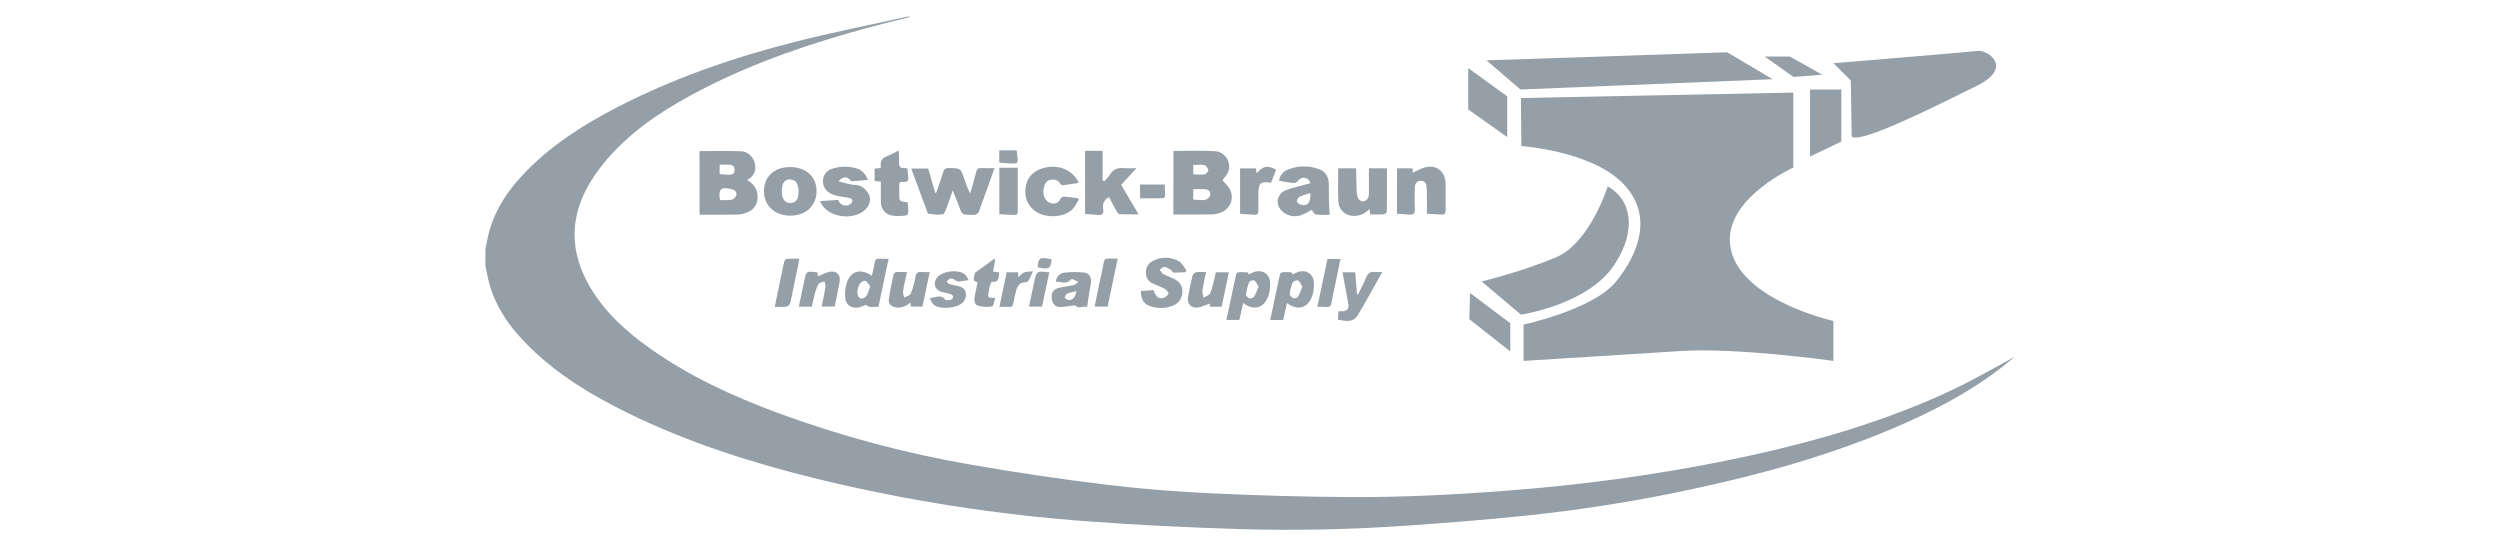
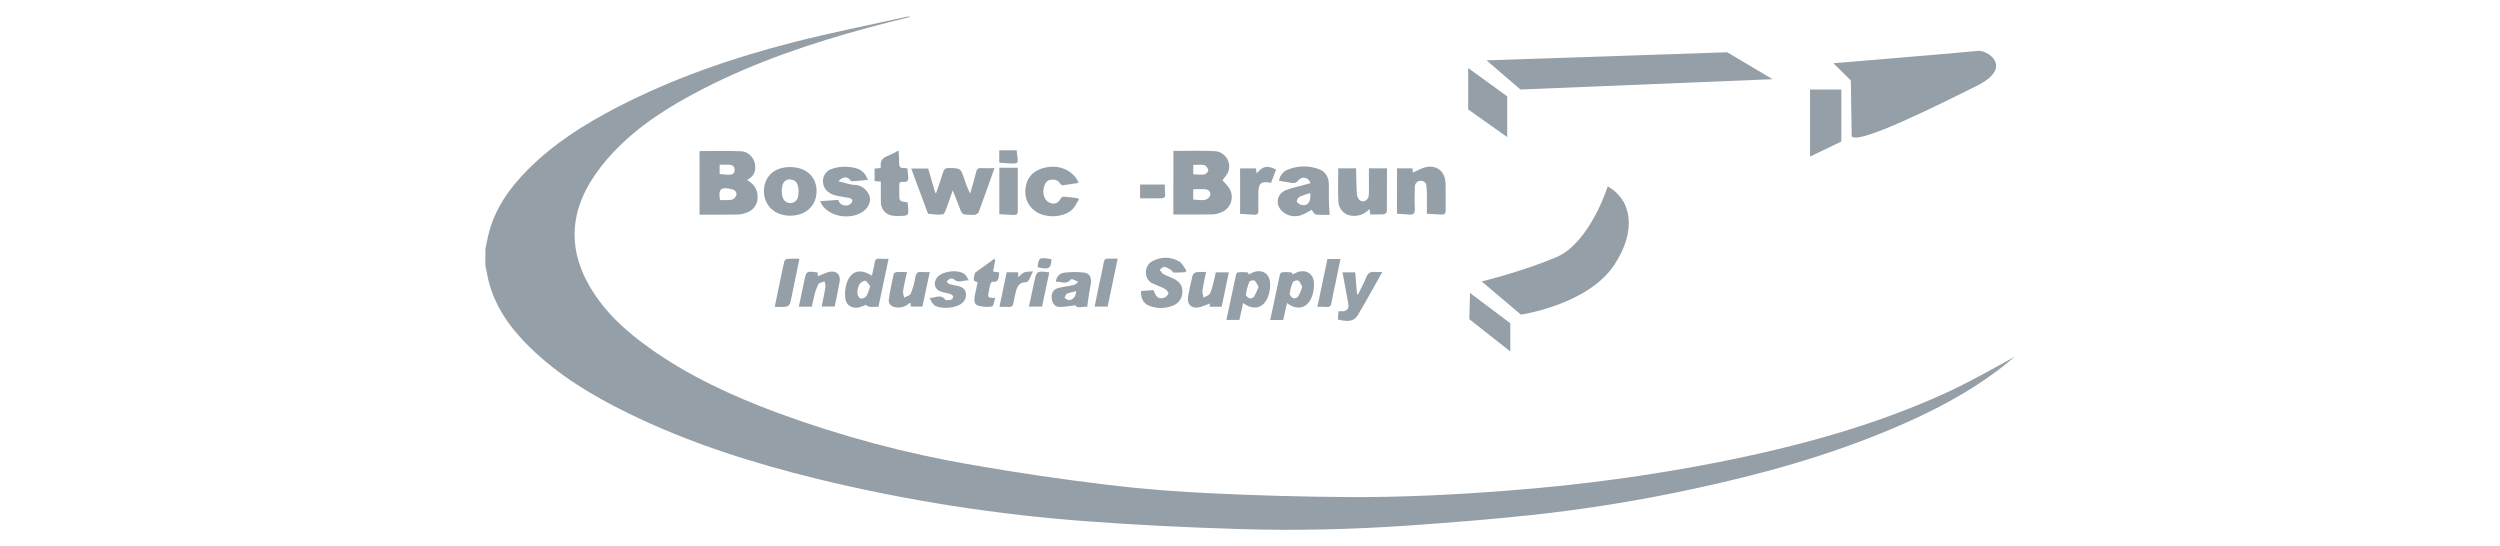
<svg xmlns="http://www.w3.org/2000/svg" width="151" height="33" viewBox="0 0 151 33" fill="none">
  <path d="M29.317 15.06C29.371 14.792 29.419 14.523 29.48 14.257C29.847 12.663 30.743 11.391 31.863 10.263C33.432 8.683 35.282 7.512 37.237 6.499C40.654 4.727 44.263 3.486 47.971 2.538C50.225 1.964 52.503 1.514 54.771 1.01C54.841 0.994 54.914 0.998 54.982 1.021C54.153 1.229 53.322 1.432 52.497 1.655C49.035 2.593 45.646 3.73 42.441 5.379C40.475 6.391 38.601 7.552 37.061 9.181C36.523 9.743 36.046 10.361 35.638 11.026C34.387 13.111 34.402 15.23 35.632 17.325C36.539 18.871 37.839 20.035 39.271 21.051C41.62 22.719 44.209 23.907 46.888 24.908C50.738 26.331 54.708 27.394 58.749 28.084C61.461 28.557 64.186 28.958 66.922 29.287C69.029 29.543 71.151 29.704 73.273 29.801C76.015 29.932 78.76 30.006 81.508 30.023C84.675 30.039 87.839 29.884 90.999 29.637C95.305 29.317 99.589 28.741 103.828 27.91C108.514 26.972 113.12 25.745 117.491 23.748C118.925 23.095 120.294 22.314 121.683 21.548C121.45 21.741 121.221 21.939 120.983 22.125C118.949 23.712 116.681 24.884 114.325 25.878C110.42 27.533 106.359 28.657 102.228 29.54C99.013 30.233 95.765 30.757 92.497 31.109C90.007 31.375 87.509 31.573 85.011 31.746C81.63 31.981 78.239 32.059 74.851 31.955C71.826 31.862 68.802 31.72 65.784 31.496C60.261 31.098 54.779 30.24 49.394 28.932C45.455 27.966 41.597 26.749 37.935 24.954C35.784 23.9 33.744 22.677 32.011 20.985C30.823 19.825 29.866 18.509 29.479 16.84C29.419 16.574 29.37 16.305 29.317 16.038V15.06Z" fill="#959FA7" />
  <path d="M70.875 9.118C71.72 9.118 72.541 9.081 73.357 9.131C73.496 9.135 73.632 9.171 73.755 9.237C73.879 9.303 73.985 9.397 74.067 9.511C74.15 9.625 74.205 9.757 74.229 9.897C74.254 10.036 74.246 10.179 74.208 10.315C74.144 10.53 73.961 10.708 73.838 10.895C73.989 11.041 74.127 11.201 74.248 11.373C74.326 11.496 74.375 11.635 74.392 11.78C74.41 11.925 74.396 12.072 74.35 12.211C74.305 12.35 74.229 12.476 74.13 12.581C74.03 12.686 73.908 12.767 73.774 12.818C73.61 12.895 73.433 12.939 73.254 12.95C72.466 12.964 71.678 12.956 70.871 12.956L70.875 9.118ZM72.072 12.054C72.322 12.066 72.563 12.11 72.789 12.074C72.859 12.055 72.923 12.02 72.976 11.971C73.03 11.922 73.071 11.861 73.097 11.792C73.147 11.584 72.994 11.446 72.789 11.431C72.555 11.412 72.318 11.431 72.072 11.431V12.054ZM72.072 10.524C72.292 10.55 72.513 10.556 72.734 10.54C72.837 10.526 72.988 10.367 72.981 10.287C72.97 10.172 72.849 9.998 72.747 9.974C72.533 9.926 72.302 9.96 72.072 9.96V10.524Z" fill="#959FA7" />
  <path d="M42.252 9.127C43.112 9.127 43.95 9.101 44.786 9.137C45.196 9.155 45.545 9.536 45.605 9.922C45.669 10.339 45.527 10.662 45.118 10.872C45.515 11.091 45.748 11.405 45.757 11.857C45.774 12.068 45.721 12.278 45.607 12.454C45.492 12.63 45.323 12.763 45.126 12.829C44.951 12.905 44.765 12.948 44.575 12.959C43.808 12.973 43.038 12.965 42.253 12.965L42.252 9.127ZM43.487 12.081C43.717 12.098 43.948 12.094 44.178 12.069C44.244 12.05 44.305 12.017 44.356 11.97C44.407 11.924 44.447 11.866 44.473 11.802C44.52 11.619 44.403 11.48 44.203 11.431C43.55 11.268 43.373 11.405 43.487 12.081ZM43.465 9.946V10.508C43.647 10.534 43.83 10.549 44.014 10.555C44.185 10.555 44.364 10.526 44.37 10.283C44.376 10.04 44.24 9.956 44.033 9.948C43.856 9.941 43.678 9.946 43.465 9.946Z" fill="#959FA7" />
  <path d="M60.067 10.156C59.739 11.08 59.432 11.95 59.111 12.815C59.085 12.886 58.974 12.943 58.892 12.97C58.803 12.987 58.712 12.989 58.623 12.977C58.103 12.966 58.111 12.964 57.93 12.472C57.82 12.169 57.691 11.872 57.542 11.501C57.415 11.866 57.313 12.184 57.193 12.495C57.129 12.658 57.057 12.925 56.953 12.944C56.676 12.994 56.38 12.944 56.092 12.916C56.061 12.916 56.026 12.845 56.01 12.802C55.689 11.939 55.37 11.077 55.039 10.18H56.063L56.488 11.646L56.545 11.653C56.683 11.244 56.829 10.839 56.955 10.426C57.011 10.234 57.086 10.146 57.304 10.149C58.016 10.156 58.022 10.149 58.252 10.831C58.343 11.127 58.459 11.415 58.598 11.69C58.72 11.257 58.854 10.827 58.959 10.39C59.004 10.202 59.087 10.142 59.266 10.153C59.507 10.165 59.747 10.156 60.067 10.156Z" fill="#959FA7" />
-   <path d="M66.71 10.943C66.837 10.817 66.951 10.68 67.053 10.532C67.271 10.148 67.61 10.129 67.984 10.158C68.178 10.174 68.376 10.158 68.645 10.158L67.716 11.161C68.065 11.749 68.407 12.33 68.77 12.945C68.35 12.945 67.986 12.955 67.622 12.935C67.553 12.935 67.475 12.815 67.428 12.734C67.274 12.463 67.132 12.185 66.983 11.9C66.7 12.066 66.579 12.295 66.632 12.611C66.684 12.927 66.549 13.013 66.264 12.979C66.035 12.951 65.805 12.947 65.541 12.93V9.108H66.597V10.881L66.71 10.943Z" fill="#959FA7" />
  <path d="M80.312 12.973C80.035 12.989 79.758 12.984 79.483 12.958C79.381 12.942 79.305 12.765 79.226 12.672C79.021 12.777 78.8 12.932 78.553 13.009C78.38 13.064 78.198 13.076 78.019 13.045C77.841 13.014 77.673 12.94 77.529 12.83C77.016 12.462 77.064 11.757 77.631 11.5C77.882 11.402 78.14 11.323 78.402 11.264C78.651 11.194 78.901 11.132 79.149 11.066C79.133 10.989 79.097 10.918 79.043 10.861C78.99 10.805 78.922 10.765 78.847 10.746C78.772 10.727 78.693 10.73 78.62 10.754C78.546 10.779 78.481 10.824 78.432 10.885C78.275 11.093 78.12 11.059 77.936 11.034C77.72 11.004 77.505 10.963 77.255 10.922C77.273 10.766 77.335 10.619 77.433 10.497C77.531 10.375 77.66 10.284 77.807 10.235C78.411 9.995 79.082 9.991 79.688 10.226C80.067 10.373 80.253 10.698 80.261 11.114C80.269 11.47 80.261 11.827 80.267 12.184C80.272 12.425 80.293 12.667 80.312 12.973ZM79.144 11.662C78.934 11.714 78.729 11.782 78.529 11.865C78.476 11.893 78.43 11.933 78.394 11.983C78.358 12.032 78.335 12.09 78.325 12.15C78.325 12.23 78.479 12.348 78.582 12.372C78.982 12.471 79.187 12.21 79.144 11.662Z" fill="#959FA7" />
  <path d="M82.685 10.169H83.774C83.774 11.053 83.774 11.916 83.766 12.775C83.766 12.834 83.652 12.939 83.586 12.944C83.318 12.963 83.049 12.952 82.761 12.952C82.745 12.831 82.733 12.735 82.717 12.619C82.582 12.773 82.412 12.89 82.223 12.962C82.033 13.033 81.829 13.056 81.628 13.029C81.421 13.007 81.229 12.911 81.084 12.758C80.94 12.606 80.853 12.406 80.838 12.195C80.804 11.527 80.829 10.857 80.829 10.166H81.91C81.921 10.675 81.921 11.189 81.954 11.702C81.957 11.778 81.974 11.853 82.006 11.922C82.038 11.991 82.083 12.053 82.138 12.104C82.39 12.271 82.669 12.074 82.681 11.731C82.696 11.325 82.681 10.917 82.681 10.509L82.685 10.169Z" fill="#959FA7" />
  <path d="M84.381 10.169H85.314C85.323 10.274 85.332 10.37 85.338 10.427C85.603 10.313 85.866 10.147 86.152 10.088C86.791 9.958 87.287 10.376 87.309 11.039C87.329 11.599 87.309 12.161 87.317 12.72C87.317 12.917 87.23 12.97 87.062 12.959C86.783 12.942 86.503 12.929 86.184 12.912C86.184 12.51 86.184 12.115 86.184 11.721C86.184 11.569 86.173 11.416 86.162 11.264C86.146 11.047 86.022 10.916 85.814 10.922C85.765 10.921 85.717 10.93 85.673 10.948C85.628 10.967 85.588 10.995 85.554 11.03C85.521 11.065 85.495 11.107 85.478 11.153C85.461 11.199 85.454 11.248 85.457 11.297C85.446 11.735 85.434 12.175 85.457 12.612C85.474 12.909 85.355 12.989 85.094 12.961C84.865 12.936 84.636 12.927 84.376 12.909L84.381 10.169Z" fill="#959FA7" />
  <path d="M49.321 11.533C49.321 12.421 48.687 13.021 47.735 13.027C46.803 13.034 46.137 12.411 46.142 11.537C46.148 10.664 46.762 10.088 47.725 10.09C48.688 10.092 49.319 10.676 49.321 11.533ZM48.234 11.56C48.234 11.225 48.132 10.962 47.927 10.884C47.722 10.806 47.51 10.811 47.351 10.999C47.176 11.208 47.174 11.867 47.351 12.075C47.419 12.165 47.516 12.229 47.625 12.255C47.734 12.28 47.848 12.267 47.948 12.216C48.216 12.093 48.221 11.822 48.234 11.564V11.56Z" fill="#959FA7" />
  <path d="M49.529 12.151L50.634 12.074C50.703 12.328 50.913 12.437 51.17 12.409C51.231 12.399 51.29 12.375 51.342 12.339C51.393 12.303 51.435 12.255 51.466 12.2C51.535 12.011 51.363 11.97 51.222 11.943C50.957 11.894 50.684 11.867 50.426 11.793C49.976 11.665 49.723 11.362 49.709 10.992C49.695 10.812 49.744 10.632 49.848 10.485C49.952 10.338 50.103 10.233 50.276 10.189C50.757 10.033 51.274 10.029 51.758 10.178C52.078 10.271 52.27 10.515 52.431 10.861C52.092 10.895 51.779 10.934 51.467 10.95C51.41 10.95 51.347 10.861 51.29 10.81C51.114 10.654 50.861 10.684 50.647 10.956C51.017 11.038 51.347 11.165 51.681 11.171C52.105 11.186 52.434 11.57 52.522 11.847C52.624 12.168 52.446 12.559 52.112 12.785C51.395 13.282 50.194 13.111 49.693 12.437C49.633 12.345 49.578 12.249 49.529 12.151Z" fill="#959FA7" />
  <path d="M65.176 12.031C65.038 12.247 64.941 12.477 64.777 12.64C64.254 13.161 63.127 13.193 62.533 12.757C62.021 12.377 61.853 11.864 61.958 11.256C62.062 10.647 62.476 10.288 63.057 10.139C63.87 9.931 64.63 10.2 65.052 10.84C65.088 10.907 65.12 10.977 65.148 11.048C64.808 11.1 64.495 11.152 64.182 11.19C64.133 11.19 64.059 11.131 64.026 11.079C63.885 10.855 63.676 10.82 63.446 10.861C63.217 10.901 63.104 11.088 63.051 11.31C62.956 11.702 63.081 12.08 63.351 12.223C63.621 12.366 63.893 12.301 64.03 12.046C64.116 11.885 64.215 11.867 64.365 11.886C64.593 11.917 64.824 11.936 65.052 11.963C65.096 11.981 65.137 12.004 65.176 12.031Z" fill="#959FA7" />
  <path d="M54.823 12.224C54.832 12.328 54.839 12.419 54.846 12.508C54.886 13.013 54.872 13.03 54.351 13.045C54.191 13.056 54.031 13.047 53.873 13.019C53.682 12.989 53.509 12.888 53.386 12.736C53.263 12.584 53.198 12.392 53.205 12.195C53.196 11.79 53.205 11.385 53.205 10.971L52.826 10.935V10.184L53.175 10.149C53.189 10.12 53.207 10.101 53.205 10.086C53.138 9.723 53.308 9.528 53.631 9.412C53.851 9.319 54.064 9.211 54.27 9.09C54.297 9.333 54.31 9.576 54.308 9.82C54.295 10.073 54.385 10.175 54.631 10.148C54.694 10.152 54.756 10.165 54.816 10.187C54.818 10.32 54.828 10.453 54.844 10.585C54.889 10.848 54.861 11.036 54.527 10.985C54.371 10.96 54.309 11.041 54.316 11.193C54.322 11.345 54.316 11.498 54.316 11.651C54.31 12.158 54.31 12.158 54.823 12.224Z" fill="#959FA7" />
  <path d="M74.901 12.915V10.17H75.864L75.894 10.468C76.304 10.018 76.547 9.972 77.076 10.246L76.769 11.043C76.17 10.924 76.013 11.058 76.005 11.668C76.005 12.015 75.995 12.361 76.005 12.711C76.012 12.919 75.931 12.987 75.741 12.972C75.472 12.949 75.195 12.934 74.901 12.915Z" fill="#959FA7" />
  <path d="M60.361 10.13H61.474C61.474 11.017 61.474 11.887 61.474 12.759C61.474 12.937 61.396 12.992 61.237 12.983C60.958 12.967 60.68 12.956 60.359 12.941L60.361 10.13Z" fill="#959FA7" />
  <path d="M70.359 11.147C70.359 11.285 70.351 11.387 70.359 11.487C70.406 11.979 70.408 11.979 69.915 11.979C69.568 11.979 69.222 11.979 68.86 11.979V11.145L70.359 11.147Z" fill="#959FA7" />
  <path d="M60.355 9.822V9.082H61.407C61.49 9.944 61.632 9.897 60.763 9.856C60.639 9.849 60.512 9.835 60.355 9.822Z" fill="#959FA7" />
  <path d="M68.916 17.579L69.673 17.52C69.826 17.949 69.98 18.081 70.287 17.992C70.35 17.971 70.408 17.938 70.457 17.893C70.506 17.849 70.545 17.794 70.572 17.733C70.594 17.669 70.465 17.507 70.367 17.453C70.14 17.327 69.89 17.244 69.65 17.134C69.523 17.085 69.413 16.997 69.335 16.883C69.257 16.769 69.215 16.634 69.214 16.495C69.203 16.345 69.236 16.196 69.308 16.066C69.382 15.936 69.491 15.831 69.624 15.765C69.868 15.632 70.141 15.564 70.418 15.567C70.695 15.57 70.967 15.644 71.208 15.782C71.4 15.886 71.516 16.145 71.657 16.334L71.591 16.439C71.357 16.45 71.122 16.471 70.888 16.466C70.839 16.466 70.799 16.353 70.74 16.317C70.62 16.226 70.483 16.159 70.338 16.119C70.251 16.108 70.146 16.224 70.05 16.287C70.115 16.376 70.164 16.496 70.255 16.547C70.46 16.66 70.678 16.731 70.885 16.832C71.216 16.993 71.436 17.24 71.417 17.639C71.414 17.825 71.353 18.005 71.245 18.155C71.136 18.304 70.984 18.415 70.811 18.473C70.355 18.647 69.853 18.644 69.399 18.464C69.061 18.329 68.897 18.017 68.916 17.579Z" fill="#959FA7" />
  <path d="M52.3 18.413C52.152 18.481 51.999 18.535 51.842 18.576C51.442 18.644 51.093 18.42 51.055 18.014C51.019 17.693 51.051 17.367 51.152 17.061C51.415 16.345 51.971 16.208 52.663 16.652C52.72 16.388 52.792 16.131 52.828 15.873C52.855 15.68 52.93 15.613 53.123 15.627C53.289 15.642 53.459 15.627 53.671 15.627C53.466 16.61 53.261 17.559 53.056 18.54C52.806 18.487 52.54 18.64 52.3 18.413ZM52.562 17.289C52.46 17.172 52.379 16.985 52.255 16.96C52.153 16.938 51.961 17.072 51.901 17.188C51.818 17.36 51.78 17.55 51.79 17.741C51.79 17.845 51.903 18.018 51.984 18.031C52.05 18.035 52.115 18.023 52.175 17.997C52.235 17.97 52.288 17.93 52.33 17.879C52.438 17.723 52.474 17.525 52.562 17.284V17.289Z" fill="#959FA7" />
  <path d="M75.085 18.3L74.86 19.324H74.074C74.252 18.49 74.425 17.662 74.604 16.841C74.633 16.706 74.664 16.484 74.736 16.465C74.932 16.412 75.146 16.442 75.359 16.452C75.384 16.452 75.404 16.532 75.429 16.579C75.538 16.514 75.653 16.459 75.772 16.416C76.284 16.275 76.694 16.559 76.714 17.096C76.729 17.38 76.686 17.664 76.588 17.93C76.314 18.627 75.707 18.775 75.085 18.3ZM76.017 17.317C75.931 17.181 75.874 17.024 75.765 16.942C75.708 16.9 75.487 16.961 75.457 17.026C75.357 17.271 75.288 17.528 75.253 17.792C75.243 17.861 75.389 18 75.485 18.023C75.537 18.027 75.589 18.019 75.636 17.998C75.684 17.977 75.726 17.944 75.759 17.903C75.859 17.715 75.946 17.519 76.017 17.317Z" fill="#959FA7" />
  <path d="M77.505 19.326H76.722C76.899 18.486 77.072 17.658 77.25 16.841C77.279 16.707 77.311 16.485 77.383 16.465C77.579 16.412 77.793 16.442 78.006 16.452C78.031 16.452 78.051 16.531 78.076 16.578C78.185 16.514 78.299 16.46 78.418 16.417C78.93 16.276 79.34 16.558 79.362 17.095C79.377 17.379 79.335 17.663 79.237 17.929C78.96 18.629 78.355 18.778 77.734 18.304C77.657 18.649 77.582 18.98 77.505 19.326ZM78.658 17.317C78.58 17.187 78.528 17.022 78.417 16.946C78.355 16.903 78.126 16.97 78.092 17.044C77.99 17.269 77.924 17.51 77.898 17.756C77.889 17.84 78.033 17.988 78.133 18.019C78.189 18.023 78.245 18.012 78.296 17.989C78.348 17.965 78.392 17.929 78.426 17.884C78.52 17.702 78.598 17.513 78.658 17.317Z" fill="#959FA7" />
  <path d="M81.088 16.45H81.855C81.891 16.895 81.927 17.334 81.964 17.774L82.023 17.788C82.188 17.448 82.373 17.115 82.513 16.764C82.621 16.495 82.776 16.385 83.056 16.427C83.201 16.437 83.346 16.437 83.491 16.427C82.979 17.333 82.515 18.199 82.011 19.033C81.734 19.496 81.279 19.403 80.811 19.304C80.821 19.141 80.831 18.976 80.841 18.802C80.938 18.802 81.005 18.802 81.073 18.802C81.371 18.792 81.492 18.633 81.435 18.321C81.323 17.709 81.207 17.091 81.088 16.45Z" fill="#959FA7" />
  <path d="M65.663 18.542C65.416 18.467 65.106 18.681 64.939 18.438C64.608 18.477 64.301 18.542 63.995 18.542C63.712 18.533 63.557 18.312 63.524 18.032C63.491 17.751 63.599 17.487 63.886 17.406C64.201 17.314 64.535 17.292 64.855 17.216C64.957 17.192 65.037 17.091 65.127 17.026C65.013 16.971 64.9 16.912 64.782 16.865C64.762 16.86 64.742 16.86 64.722 16.865C64.703 16.87 64.684 16.88 64.669 16.893C64.404 17.206 64.085 17.009 63.768 17.007C63.818 16.689 64.016 16.502 64.28 16.471C64.675 16.422 65.073 16.419 65.468 16.462C65.789 16.498 65.919 16.722 65.894 17.057C65.878 17.249 65.825 17.437 65.796 17.628C65.751 17.915 65.712 18.205 65.663 18.542ZM65.011 17.586C64.821 17.62 64.634 17.67 64.452 17.735C64.379 17.77 64.35 17.898 64.296 17.985C64.384 18.036 64.476 18.136 64.558 18.128C64.833 18.1 64.969 17.92 65.011 17.586Z" fill="#959FA7" />
  <path d="M55.715 18.517H55.022C55.013 18.449 55.004 18.375 54.994 18.291C54.967 18.296 54.94 18.305 54.916 18.318C54.805 18.422 54.671 18.498 54.526 18.54C54.381 18.581 54.228 18.588 54.08 18.559C53.818 18.51 53.647 18.345 53.686 18.075C53.758 17.563 53.869 17.056 53.977 16.55C53.994 16.519 54.018 16.491 54.047 16.471C54.077 16.451 54.11 16.438 54.146 16.434C54.343 16.419 54.542 16.434 54.781 16.434C54.696 16.832 54.606 17.195 54.548 17.562C54.528 17.694 54.584 17.839 54.606 17.979C54.744 17.9 54.956 17.855 55.006 17.737C55.138 17.42 55.232 17.088 55.287 16.748C55.33 16.49 55.43 16.398 55.679 16.43C55.838 16.44 55.997 16.44 56.156 16.43C56.004 17.149 55.861 17.829 55.715 18.517Z" fill="#959FA7" />
  <path d="M73.071 18.525V18.331C72.831 18.415 72.596 18.539 72.354 18.574C71.931 18.629 71.684 18.342 71.758 17.918C71.833 17.494 71.925 17.058 72.033 16.635C72.053 16.587 72.084 16.545 72.122 16.511C72.161 16.477 72.207 16.453 72.256 16.44C72.452 16.421 72.649 16.418 72.845 16.43C72.766 16.826 72.679 17.186 72.628 17.552C72.609 17.689 72.672 17.837 72.698 17.98C72.833 17.894 73.035 17.84 73.091 17.716C73.216 17.444 73.269 17.138 73.348 16.844C73.382 16.717 73.406 16.588 73.436 16.448H74.223C74.075 17.155 73.932 17.838 73.788 18.525H73.071Z" fill="#959FA7" />
  <path d="M49.039 18.522H48.25C48.358 18.008 48.463 17.514 48.565 17.021C48.701 16.36 48.701 16.36 49.393 16.46V16.675C49.423 16.667 49.448 16.663 49.472 16.654C49.71 16.568 49.944 16.427 50.189 16.405C50.577 16.369 50.782 16.633 50.712 17.031C50.627 17.521 50.517 18.008 50.415 18.514H49.629C49.709 18.118 49.795 17.735 49.856 17.349C49.874 17.236 49.821 17.111 49.801 16.992C49.673 17.048 49.488 17.07 49.431 17.168C49.322 17.384 49.239 17.612 49.186 17.848C49.124 18.062 49.087 18.284 49.039 18.522Z" fill="#959FA7" />
  <path d="M58.511 16.933C58.168 16.917 57.875 17.136 57.596 16.855C57.561 16.835 57.522 16.824 57.482 16.822C57.443 16.819 57.403 16.826 57.366 16.841C57.293 16.868 57.24 16.945 57.178 17.005C57.232 17.058 57.28 17.139 57.34 17.159C57.511 17.211 57.693 17.231 57.867 17.275C58.089 17.331 58.287 17.424 58.333 17.692C58.355 17.808 58.344 17.928 58.303 18.039C58.261 18.149 58.19 18.246 58.097 18.317C57.758 18.618 56.811 18.7 56.44 18.436C56.309 18.342 56.235 18.17 56.159 17.995C56.484 18.003 56.806 17.738 57.081 18.088C57.132 18.151 57.312 18.135 57.421 18.109C57.461 18.094 57.495 18.069 57.523 18.037C57.55 18.005 57.569 17.966 57.578 17.924C57.578 17.87 57.476 17.785 57.407 17.761C57.207 17.695 56.992 17.677 56.799 17.6C56.464 17.468 56.37 17.134 56.556 16.821C56.829 16.361 57.959 16.222 58.321 16.613C58.394 16.713 58.458 16.82 58.511 16.933Z" fill="#959FA7" />
  <path d="M59.047 17.044C58.772 16.966 58.772 16.966 58.887 16.481L60.052 15.634L60.113 15.7C60.071 15.927 60.028 16.154 59.982 16.4L60.359 16.456C60.298 16.722 60.386 17.076 59.926 17.015C59.895 17.015 59.833 17.105 59.816 17.163C59.777 17.288 59.758 17.421 59.732 17.55C59.641 17.98 59.644 17.986 60.111 18.001C60.048 18.187 60.008 18.494 59.928 18.507C59.639 18.559 59.341 18.542 59.059 18.457C58.832 18.38 58.829 18.101 58.877 17.867C58.934 17.599 58.988 17.33 59.047 17.044Z" fill="#959FA7" />
  <path d="M46.793 18.535C46.939 17.829 47.077 17.166 47.216 16.503C47.265 16.266 47.307 16.025 47.373 15.791C47.387 15.754 47.409 15.72 47.438 15.692C47.467 15.665 47.502 15.645 47.539 15.634C47.775 15.616 48.013 15.627 48.287 15.627C48.148 16.301 48.017 16.934 47.886 17.567C47.831 17.824 47.791 18.088 47.714 18.338C47.692 18.385 47.66 18.427 47.62 18.459C47.58 18.492 47.533 18.515 47.483 18.527C47.253 18.543 47.023 18.546 46.793 18.535Z" fill="#959FA7" />
  <path d="M66.902 18.517H66.114C66.208 18.061 66.296 17.626 66.386 17.191C66.476 16.757 66.591 16.297 66.667 15.847C66.7 15.666 66.769 15.607 66.944 15.619C67.119 15.632 67.298 15.619 67.508 15.619C67.301 16.614 67.103 17.557 66.902 18.517Z" fill="#959FA7" />
  <path d="M79.57 18.535C79.775 17.542 79.98 16.601 80.177 15.645H80.964C80.852 16.188 80.745 16.711 80.636 17.234C80.565 17.581 80.478 17.927 80.422 18.277C80.391 18.474 80.32 18.562 80.115 18.541C79.949 18.517 79.779 18.535 79.57 18.535Z" fill="#959FA7" />
  <path d="M60.366 18.535C60.516 17.82 60.658 17.136 60.803 16.444H61.499V16.745C61.624 16.641 61.727 16.51 61.861 16.453C61.996 16.397 62.163 16.412 62.392 16.389C62.282 16.623 62.217 16.79 62.128 16.943C62.107 16.973 62.08 16.998 62.049 17.016C62.018 17.034 61.983 17.044 61.948 17.047C61.628 17.042 61.47 17.238 61.389 17.509C61.312 17.773 61.251 18.041 61.206 18.312C61.175 18.488 61.103 18.553 60.926 18.538C60.749 18.524 60.57 18.535 60.366 18.535Z" fill="#959FA7" />
  <path d="M62.938 18.517H62.148C62.251 18.023 62.353 17.55 62.456 17.078C62.609 16.354 62.611 16.354 63.378 16.452C63.229 17.143 63.086 17.824 62.938 18.517Z" fill="#959FA7" />
  <path d="M62.674 16.143C62.723 15.558 62.789 15.517 63.514 15.661C63.461 16.238 63.369 16.292 62.674 16.143Z" fill="#959FA7" />
  <path d="M89.786 3.645L104.322 3.157L107.065 4.783L91.835 5.406L89.786 3.645Z" fill="#959FA7" />
-   <path d="M91.865 5.92L108.315 5.591V10.12C108.315 10.12 104.504 11.845 104.482 14.428C104.455 17.991 110.738 19.387 110.738 19.387V21.798C110.738 21.798 104.96 20.985 101.553 21.201C98.146 21.418 92.022 21.798 92.022 21.798V19.604C92.022 19.604 96.201 18.709 97.586 17.03C98.971 15.35 99.929 12.938 97.959 11.015C95.989 9.091 91.888 8.822 91.888 8.822L91.865 5.92Z" fill="#959FA7" />
  <path d="M97.106 11.258C97.106 11.258 96.04 14.672 93.991 15.539C91.941 16.407 89.492 16.999 89.492 16.999L91.864 19.003C91.864 19.003 95.912 18.412 97.505 15.996C98.863 13.941 98.571 12.071 97.106 11.258Z" fill="#959FA7" />
  <path d="M88.79 17.697L91.223 19.523V21.229L88.747 19.279L88.79 17.697Z" fill="#959FA7" />
-   <path d="M106.586 3.414H108.103L110.06 4.512L108.323 4.647L106.586 3.414Z" fill="#959FA7" />
  <path d="M109.327 5.406H111.217V8.548L109.327 9.456V5.406Z" fill="#959FA7" />
  <path d="M110.738 3.819C110.738 3.819 118.926 3.141 119.471 3.073C120.015 3.006 121.681 4.049 119.391 5.188C117.1 6.326 112.243 8.763 111.843 8.236L111.79 4.861L110.738 3.819Z" fill="#959FA7" />
  <path d="M88.679 4.112L91.035 5.819V8.278L88.679 6.612V4.112Z" fill="#959FA7" />
</svg>